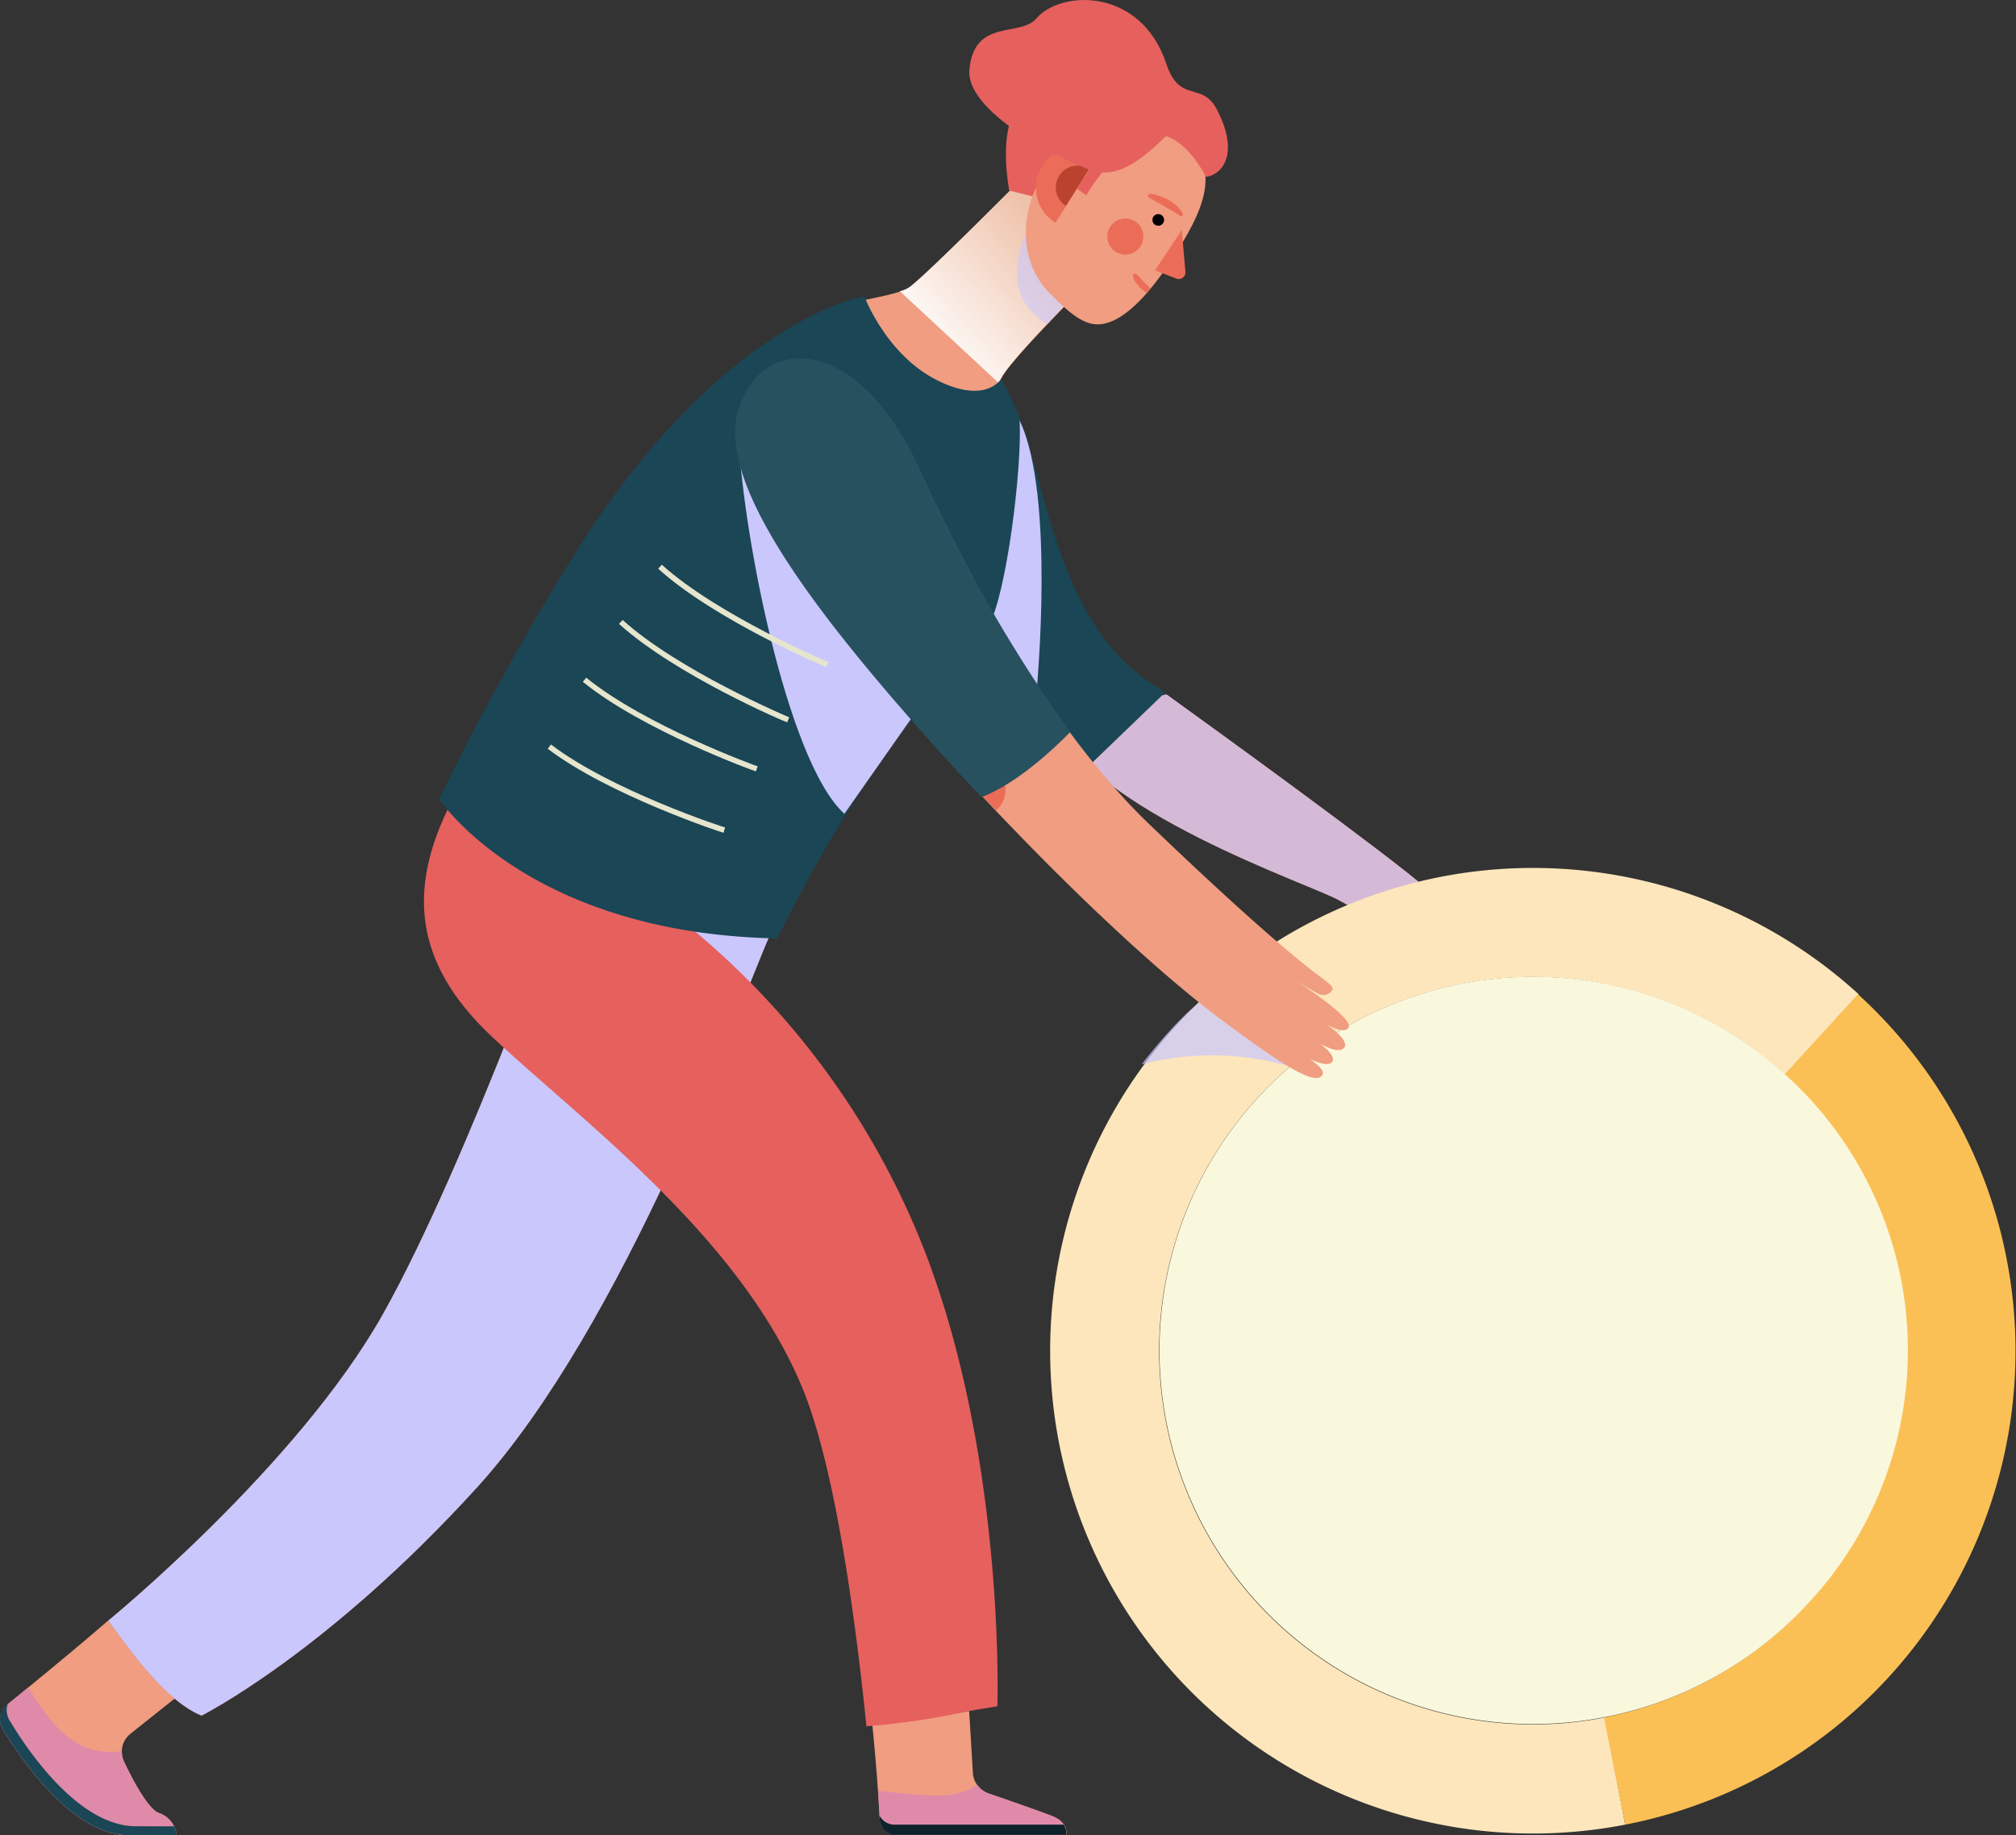
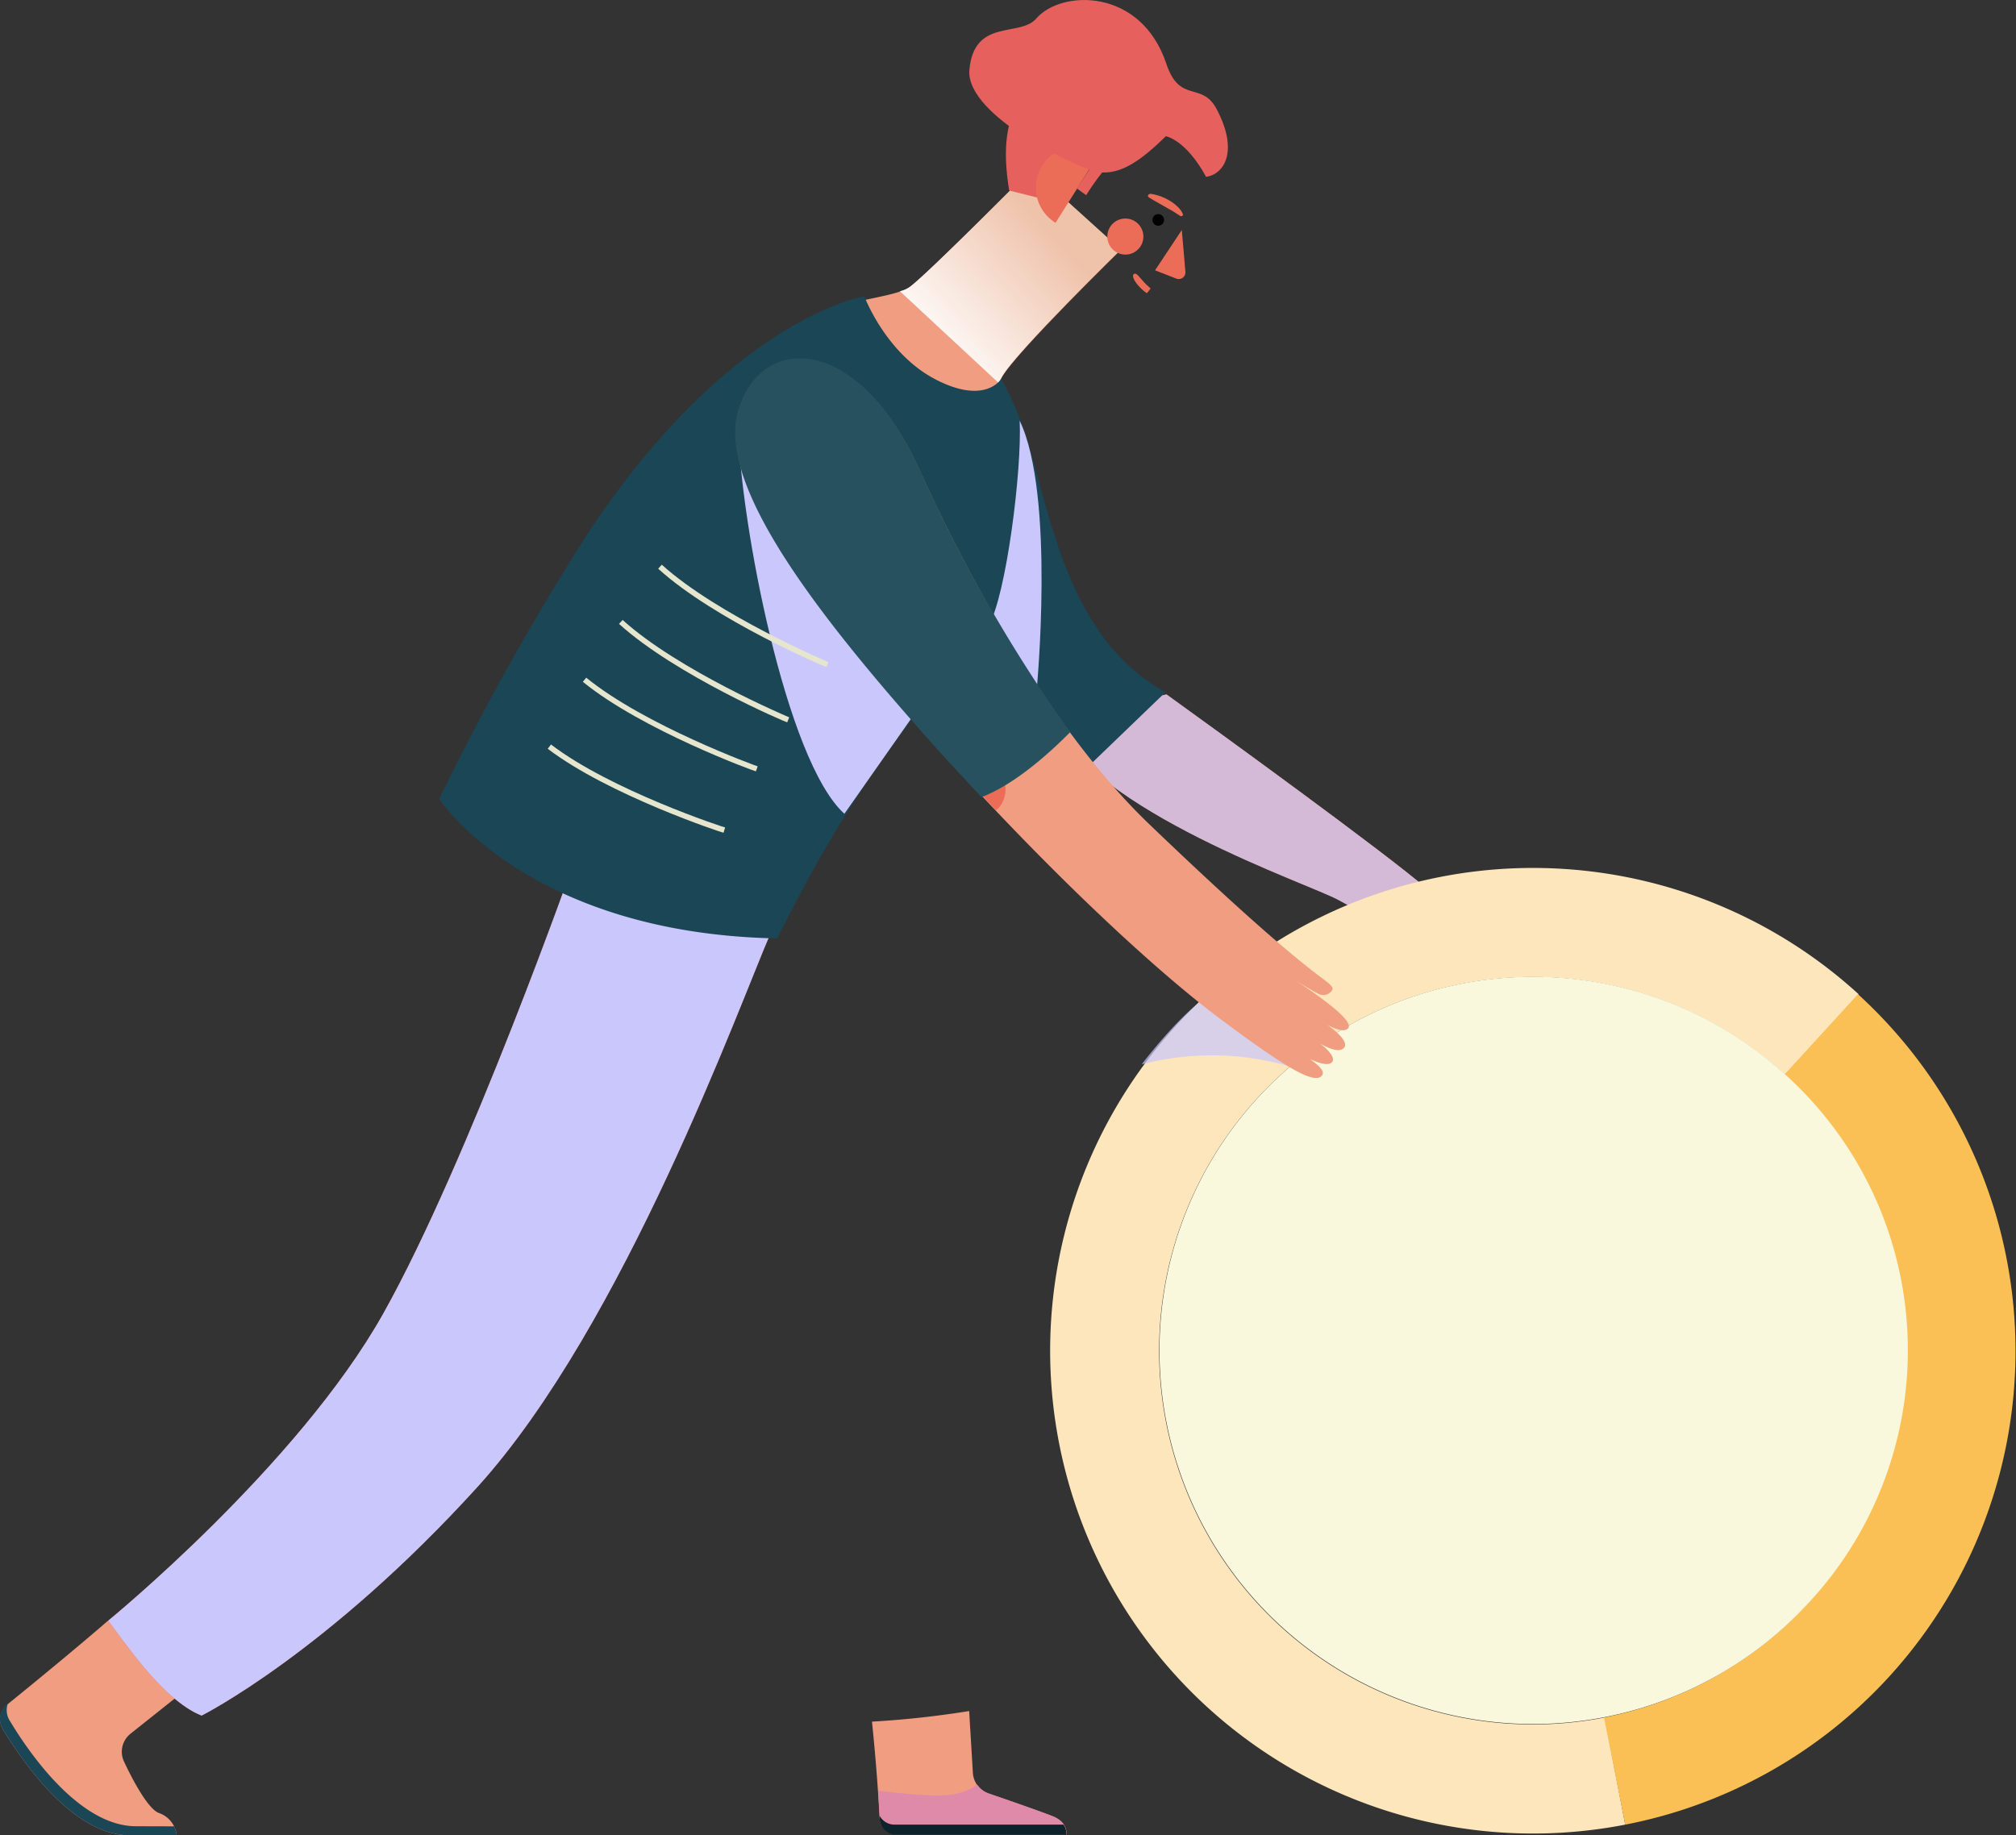
<svg xmlns="http://www.w3.org/2000/svg" viewBox="0 0 190 172.99">
  <rect x="0" y="0" width="190" height="172.99" fill="#333333" stroke="none" />
  <defs>
    <style>.cls-1{isolation:isolate;}.cls-2{fill:#f09d81;}.cls-3{fill:#e6605e;}.cls-11,.cls-4,.cls-5{fill:#cac7fc;}.cls-10,.cls-11,.cls-4,.cls-5{mix-blend-mode:multiply;}.cls-5{opacity:0.7;}.cls-6{fill:#fde6bb;}.cls-7{fill:#fbc055;}.cls-8{fill:#faf8dc;}.cls-9{fill:#1a4656;}.cls-10{fill:url(#New_Gradient_Swatch_3);}.cls-11{opacity:0.58;}.cls-12{fill:#eb6d58;}.cls-13{fill:#ba4330;}.cls-14{fill:#285160;}.cls-15{fill:#e08aa9;}.cls-16{fill:#0d232b;}.cls-17{fill:#e6e5ce;}</style>
    <linearGradient id="New_Gradient_Swatch_3" x1="1392.58" y1="1652.98" x2="1391.11" y2="1669.52" gradientTransform="matrix(0.73, 0.68, -0.68, 0.73, 200.74, -2138.22)" gradientUnits="userSpaceOnUse">
      <stop offset="0" stop-color="#efc2aa" />
      <stop offset="1" stop-color="#fff" />
    </linearGradient>
  </defs>
  <title>Repeat</title>
  <g class="cls-1">
    <g id="Layer_2" data-name="Layer 2">
      <g id="Layer_1-2" data-name="Layer 1">
        <path class="cls-2" d="M10.17,152.78C7.63,155,2.9,158.89.68,160.68A1.82,1.82,0,0,0,.26,163c1.83,3,6.61,10,11.92,10h4.47A2.49,2.49,0,0,0,15,170.91c-1-.33-2.44-3-3.3-4.83a2.17,2.17,0,0,1,.6-2.65l5.15-4.1Z" />
        <path class="cls-3" d="M72.61,88c-2.9,6.67-13.78,36.86-27.57,52.12C30.81,155.8,19,161.72,19,161.72c-3.82-1.51-7.74-7.67-8.81-8.94,0,0,17.88-14.6,25.93-28.95S54.23,80.9,54.23,80.9Z" />
        <path class="cls-4" d="M72.61,88c-2.9,6.67-13.78,36.86-27.57,52.12C30.81,155.8,19,161.72,19,161.72c-3.82-1.51-7.74-7.67-8.81-8.94,0,0,17.88-14.6,25.93-28.95S54.23,80.9,54.23,80.9Z" />
        <path class="cls-2" d="M100.49,172.92h-16a1.58,1.58,0,0,1-1.59-1.5c-.09-1.8-.3-5.09-.72-9.13a89.62,89.62,0,0,0,9.16-1l.35,5.83a2.21,2.21,0,0,0,1.48,1.95c1.87.64,5.07,1.76,6.07,2.16C100.68,171.81,100.49,172.92,100.49,172.92Z" />
-         <path class="cls-3" d="M94,160.84l-2.65.44a69.54,69.54,0,0,1-9.69,1.45c-.83-8.11-2.68-23.51-5.92-31.6C70,116.86,55.24,106,46.55,97.9c-7.92-7.35-8.31-14.77-3.27-23.67L64.72,87.16a74.62,74.62,0,0,1,22.62,31.26C94.76,138.05,94,160.84,94,160.84Z" />
        <path class="cls-2" d="M137.82,90.81s1.28-3-3.21-6.92c-3.9-3.41-20.4-15.35-24.67-18.43-3.66.79-7.33,1.53-11,2.09,4,9,24.5,15.76,27.25,17.31,3.11,1.74,4.82,2.44,6,3.52s1.44,2.31,1.91,2.21.13-1.88.13-1.88c.42.5.66,2.71,1.16,2.45s.05-2.22.05-2.22c.51.6.43,2.45.94,2.52s.51-2,.51-2Z" />
        <path class="cls-5" d="M137.82,90.81s1.28-3-3.21-6.92c-3.9-3.41-20.4-15.35-24.67-18.43-3.66.79-7.33,1.53-11,2.09,4,9,24.5,15.76,27.25,17.31,3.11,1.74,4.82,2.44,6,3.52s1.44,2.31,1.91,2.21.13-1.88.13-1.88c.42.5.66,2.71,1.16,2.45s.05-2.22.05-2.22c.51.6.43,2.45.94,2.52s.51-2,.51-2Z" />
        <path class="cls-6" d="M153.17,172a45.51,45.51,0,1,1,22-78.28l-6.94,7.59a35.23,35.23,0,1,0-17,60.59Z" />
        <path class="cls-7" d="M178.09,158a45.39,45.39,0,0,1-24.92,14l-2-10.1a35.23,35.23,0,0,0,17-60.59l6.94-7.59A45.52,45.52,0,0,1,178.09,158Z" />
        <path class="cls-8" d="M170.49,151.06a35.22,35.22,0,1,1-2.24-49.77A35,35,0,0,1,170.49,151.06Z" />
        <path class="cls-9" d="M96,39.25c2.85,7,3.68,20.38,13.84,26l-8.31,8L86,64Z" />
        <path class="cls-2" d="M80.31,38.17c1.51,5.51,8.45,7.92,10.17,7.84,3.1-.16,1.71.84,3.8-1-.4-5.93-1-7.32.14-9.44,1.3-2.33,11.2-12,11.2-12l-8.4-7.6S87.62,25.62,85.81,27c-1.09.86-4.71,1.19-6.58,1.84C78.56,32.24,79.4,34.87,80.31,38.17Z" />
        <path class="cls-10" d="M94.14,36.12a3.89,3.89,0,0,1,.28-.6c1.3-2.33,11.2-12,11.2-12l-8.4-7.6S87.62,25.62,85.81,27a2.38,2.38,0,0,1-1,.45Z" />
-         <path class="cls-11" d="M97.61,29.75a8,8,0,0,0,1.1.82c3.14-3.5,6.15-6.72,6.15-6.72L98.68,18.6C95.59,22.66,94.71,27.26,97.61,29.75Z" />
        <path class="cls-3" d="M99.74,6.62c-2.5,1.65-6,2.94-4.63,11.34l4,1,2-8.31Z" />
-         <path class="cls-2" d="M110.89,23.77c-1.76,2.79-4.26,6.11-6.69,6.71-1.61.41-2.93-.44-5.34-2.91S95.62,20.64,98.54,16,105,8.33,110,11.48C115.52,15,113.81,19.13,110.89,23.77Z" />
        <circle cx="109.16" cy="20.73" r="0.55" />
        <path class="cls-12" d="M99.48,21a3.89,3.89,0,1,1,4.15-6.58Z" />
-         <path class="cls-13" d="M100.46,19.4a2.05,2.05,0,0,1,2.19-3.47Z" />
        <circle class="cls-12" cx="106.06" cy="22.3" r="1.7" />
        <path class="cls-12" d="M111.38,21.68l.34,3.94a.63.63,0,0,1-.86.64l-2-.78Z" />
        <path class="cls-3" d="M103.17,15.21l-1.67,2.56.87.63a21.94,21.94,0,0,1,1.89-2.61Z" />
        <path class="cls-3" d="M114.65,10.26c-1.4-2.62-3.46-.46-4.72-4.23-2.4-7.22-9.94-7-12.27-4.28-1.54,1.79-5.86-.07-6.3,4.84C91,11,101.9,16,103.51,16.22c2.15.32,4.17-1.23,6.37-3.38,0,0,1.86.3,3.79,3.83C115.4,16.42,116.76,14.22,114.65,10.26Z" />
        <path class="cls-12" d="M108.33,18.26a4,4,0,0,1,.91.2,4.41,4.41,0,0,1,.86.38,3.8,3.8,0,0,1,.78.55,2.83,2.83,0,0,1,.34.35l.14.19.06.11,0,.05h0c0-.05-.18,0-.2,0a.16.16,0,0,1,.21.25c0,.05-.18.05-.22,0h0l0,0,0,0-.09-.06-.19-.12-.36-.23-.75-.43c-.5-.29-1-.55-1.53-.89h0a.16.16,0,0,1,.11-.3Z" />
        <path class="cls-12" d="M108.11,26.89q.17.16.33.3a4.43,4.43,0,0,1-.36.45,4.93,4.93,0,0,1-.52-.43c-.64-.61-.94-1.23-.68-1.39S107.47,26.29,108.11,26.89Z" />
        <path class="cls-9" d="M94.36,35.71s-1.47,2.5-6.18.06-6.72-7.84-6.72-7.84S68.55,30,55,50.9A249.5,249.5,0,0,0,41.39,75.32S49.7,88,73.24,88.46C76,83.09,81.53,71.87,91.91,60.8,97.88,54.44,100.19,46.41,94.36,35.71Z" />
        <path class="cls-4" d="M96.1,39.66c3.37,7,1.6,25.42,1.6,25.42L93.17,59C94.83,56.1,96.32,44.37,96.1,39.66Z" />
        <path class="cls-5" d="M122.79,100.92a26.26,26.26,0,0,0-15.19-.59s3.61-4.78,6.3-6.46S122.79,100.92,122.79,100.92Z" />
        <path class="cls-4" d="M69.58,40.38c.19,8.7,4.47,31.34,10,36.33l6.93-9.88Z" />
        <path class="cls-2" d="M69.67,39c-1.94,7,8,19.64,19,31.82s20.65,21,26.51,25.36,8.68,6.09,9.4,5.22c.35-.43-.34-1-1.13-1.57.86.4,1.78.68,2.1.28s-.35-1.14-1.13-1.74c.86.5,1.85.88,2.26.39s-.58-1.44-1.6-2.16c.83.44,1.7.74,2,.29.55-.82-3.87-3.75-5.23-4.63.63.4,1.87,1.17,2.53,1.48a1,1,0,0,0,1.18-.41c.13-.29-.16-.53-1.17-1.28-2-1.51-6.26-4.94-16.09-14.37s-17.85-25-21.65-33.4C80.92,31.68,71.73,31.51,69.67,39Z" />
        <path class="cls-12" d="M90.24,72.46q1.85,2,3.62,3.92a2.11,2.11,0,0,0,.4-.39,2.68,2.68,0,0,0-4-3.53Z" />
        <path class="cls-14" d="M92.5,75.14c3.44-1.29,7.12-4.86,8.35-6.12A144.7,144.7,0,0,1,86.64,44.18c-5.76-12.7-15-12.87-17.11-5.33C67.58,46,77.59,58.67,88.67,71Q90.62,73.12,92.5,75.14Z" />
        <path class="cls-15" d="M99.26,171.22c-1-.4-4.2-1.52-6.07-2.16a2.17,2.17,0,0,1-1.07-.81,6.49,6.49,0,0,1-2.27.9c-1.58.29-5.48-.15-7.09-.35.07,1.06.12,1.94.16,2.62a1.58,1.58,0,0,0,1.59,1.5h16S100.68,171.81,99.26,171.22Z" />
        <path class="cls-16" d="M100.23,172H84.3a1.6,1.6,0,0,1-1.4-.84c0,.1,0,.21,0,.3a1.58,1.58,0,0,0,1.59,1.5h16A1.41,1.41,0,0,0,100.23,172Z" />
-         <path class="cls-15" d="M16.65,173A2.49,2.49,0,0,0,15,170.91c-1-.33-2.44-3-3.3-4.83a2.06,2.06,0,0,1-.21-1c-4.28.51-6.39-2.12-8.83-6l-2,1.62A1.82,1.82,0,0,0,.26,163c1.83,3,6.61,10,11.92,10Z" />
        <path class="cls-9" d="M12.81,172.15c-5.31,0-10.09-6.93-11.92-10a1.86,1.86,0,0,1-.15-1.57l-.06.05A1.82,1.82,0,0,0,.26,163c1.83,3,6.61,10,11.92,10h4.47a2.69,2.69,0,0,0-.24-.84Z" />
        <path class="cls-17" d="M77.88,62.88c-.1,0-10.51-4.43-15.85-9.27l.34-.38C67.65,58,78,62.38,78.08,62.42Z" />
        <path class="cls-17" d="M74.19,68.09c-.11,0-10.51-4.44-15.85-9.28l.34-.37c5.28,4.78,15.6,9.14,15.7,9.18Z" />
        <path class="cls-17" d="M71.24,72.71c-.11,0-10.72-3.88-16.31-8.44l.32-.39c5.52,4.5,16,8.32,16.16,8.36Z" />
        <path class="cls-17" d="M68.19,78.5c-.11,0-10.84-3.55-16.57-7.92l.31-.4C57.58,74.5,68.24,78,68.34,78Z" />
      </g>
    </g>
  </g>
</svg>